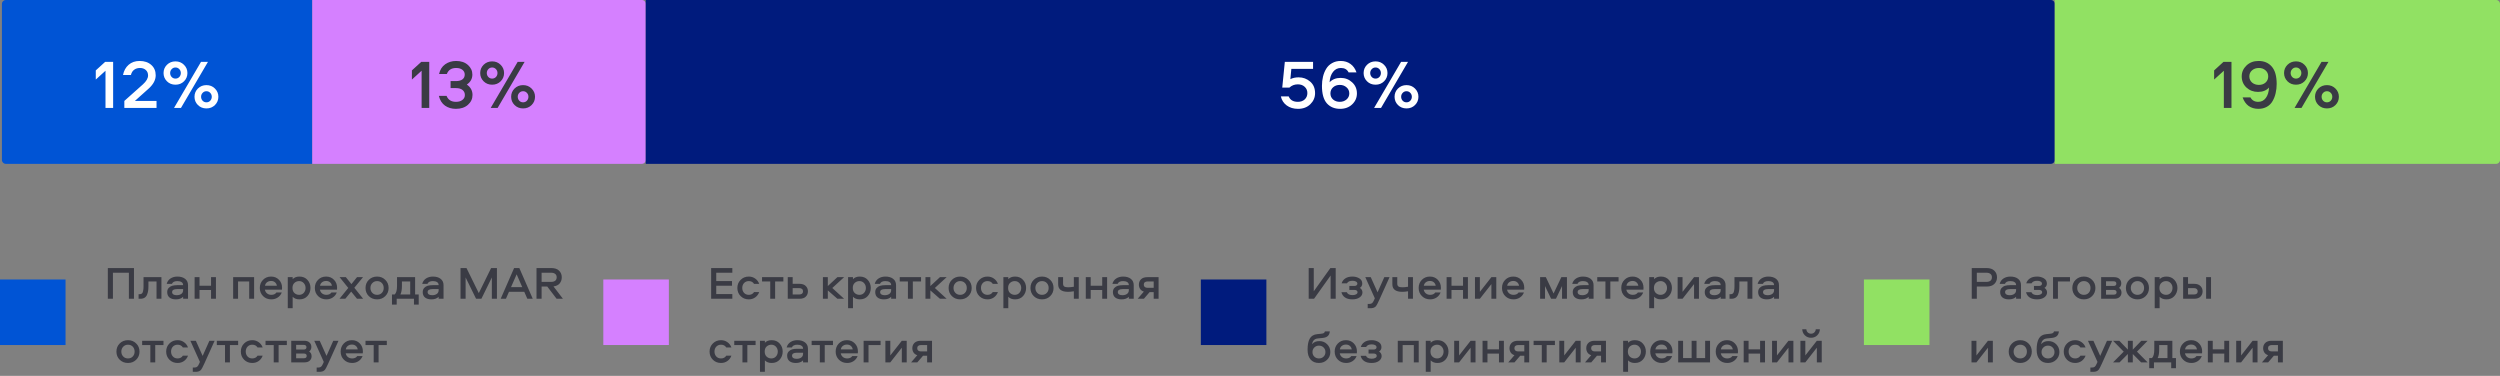
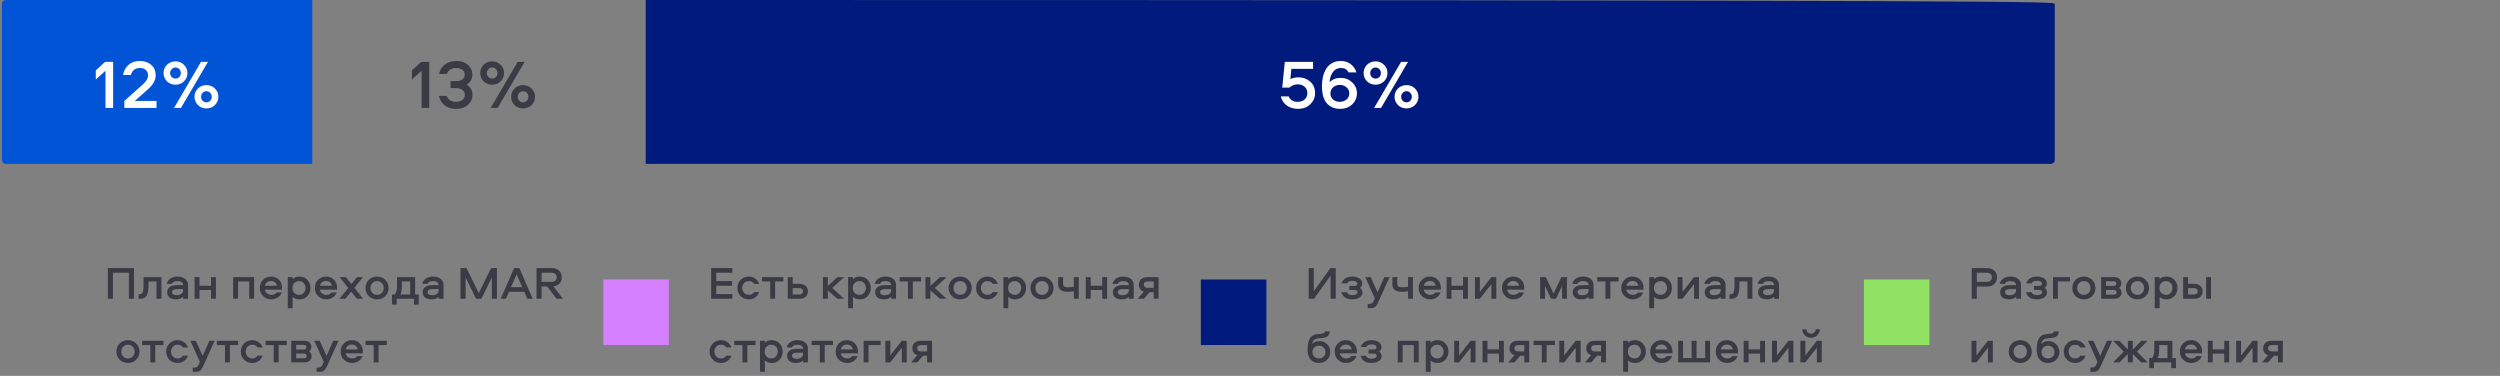
<svg xmlns="http://www.w3.org/2000/svg" width="1297" height="195" viewBox="0 0 1297 195" fill="none">
  <rect x="0" y="0" width="1297" height="195" fill="#808080" stroke="none" />
  <path d="M1 2C1 0.895 1.895 0 3 0H162V85H3C1.895 85 1 84.105 1 83V2Z" fill="#0054D5" />
-   <path d="M162 0H333C334.105 0 335 0.895 335 2V83C335 84.105 334.105 85 333 85H162V0Z" fill="#D580FF" />
-   <path d="M335 0H1064C1065.1 0 1066 0.895 1066 2V83C1066 84.105 1065.1 85 1064 85H335V0Z" fill="#001B7D" />
+   <path d="M335 0C1065.1 0 1066 0.895 1066 2V83C1066 84.105 1065.1 85 1064 85H335V0Z" fill="#001B7D" />
  <path d="M54.732 56V36.704L49.692 41.276V36.524L54.552 32.096H58.692V56H54.732ZM69.977 52.364H81.209V56H64.505V52.364L74.153 43.76C75.929 42.152 76.817 40.616 76.817 39.152C76.817 37.952 76.421 37.004 75.629 36.308C74.861 35.612 73.853 35.264 72.605 35.264C71.429 35.264 70.421 35.576 69.581 36.2C68.765 36.8 68.213 37.7 67.925 38.9H63.821C64.253 36.692 65.225 34.928 66.737 33.608C68.249 32.288 70.145 31.628 72.425 31.628C74.921 31.628 76.937 32.312 78.473 33.68C80.009 35.024 80.777 36.824 80.777 39.08C80.777 41.432 79.601 43.688 77.249 45.848L69.977 52.364ZM93.885 56H90.285L104.289 32.096H107.889L93.885 56ZM95.469 42.176C94.293 43.352 92.817 43.94 91.041 43.94C89.265 43.94 87.789 43.352 86.613 42.176C85.437 41 84.849 39.572 84.849 37.892C84.849 36.212 85.437 34.784 86.613 33.608C87.813 32.432 89.289 31.844 91.041 31.844C92.793 31.844 94.257 32.432 95.433 33.608C96.633 34.784 97.233 36.212 97.233 37.892C97.233 39.572 96.645 41 95.469 42.176ZM89.061 39.944C89.589 40.496 90.249 40.772 91.041 40.772C91.833 40.772 92.493 40.496 93.021 39.944C93.549 39.368 93.813 38.684 93.813 37.892C93.813 37.1 93.549 36.428 93.021 35.876C92.493 35.3 91.833 35.012 91.041 35.012C90.249 35.012 89.589 35.3 89.061 35.876C88.533 36.428 88.269 37.1 88.269 37.892C88.269 38.684 88.533 39.368 89.061 39.944ZM111.525 54.488C110.349 55.664 108.873 56.252 107.097 56.252C105.321 56.252 103.845 55.664 102.669 54.488C101.493 53.312 100.905 51.884 100.905 50.204C100.905 48.524 101.493 47.096 102.669 45.92C103.869 44.744 105.345 44.156 107.097 44.156C108.849 44.156 110.313 44.744 111.489 45.92C112.689 47.096 113.289 48.524 113.289 50.204C113.289 51.884 112.701 53.312 111.525 54.488ZM105.117 52.256C105.645 52.808 106.305 53.084 107.097 53.084C107.889 53.084 108.549 52.808 109.077 52.256C109.605 51.68 109.869 50.996 109.869 50.204C109.869 49.412 109.605 48.74 109.077 48.188C108.549 47.612 107.889 47.324 107.097 47.324C106.305 47.324 105.645 47.612 105.117 48.188C104.589 48.74 104.325 49.412 104.325 50.204C104.325 50.996 104.589 51.68 105.117 52.256Z" fill="white" />
  <path d="M218.732 56V36.704L213.692 41.276V36.524L218.552 32.096H222.692V56H218.732ZM233.761 42.068H236.605C237.997 42.068 239.089 41.78 239.881 41.204C240.697 40.604 241.105 39.764 241.105 38.684C241.105 37.652 240.697 36.824 239.881 36.2C239.089 35.576 238.009 35.264 236.641 35.264C234.217 35.264 232.609 36.308 231.817 38.396H227.785C228.289 36.164 229.345 34.484 230.953 33.356C232.585 32.204 234.481 31.628 236.641 31.628C239.185 31.628 241.225 32.324 242.761 33.716C244.297 35.084 245.065 36.74 245.065 38.684C245.065 40.844 244.105 42.572 242.185 43.868C244.153 45.212 245.137 47.012 245.137 49.268C245.137 51.284 244.345 52.988 242.761 54.38C241.201 55.772 239.125 56.468 236.533 56.468C234.349 56.468 232.465 55.916 230.881 54.812C229.297 53.684 228.229 51.992 227.677 49.736H231.673C232.489 51.8 234.121 52.832 236.569 52.832C237.937 52.832 239.041 52.508 239.881 51.86C240.745 51.212 241.177 50.36 241.177 49.304C241.177 48.2 240.769 47.324 239.953 46.676C239.161 46.028 238.045 45.704 236.605 45.704H233.761V42.068ZM258.166 56H254.566L268.57 32.096H272.17L258.166 56ZM259.75 42.176C258.574 43.352 257.098 43.94 255.322 43.94C253.546 43.94 252.07 43.352 250.894 42.176C249.718 41 249.13 39.572 249.13 37.892C249.13 36.212 249.718 34.784 250.894 33.608C252.094 32.432 253.57 31.844 255.322 31.844C257.074 31.844 258.538 32.432 259.714 33.608C260.914 34.784 261.514 36.212 261.514 37.892C261.514 39.572 260.926 41 259.75 42.176ZM253.342 39.944C253.87 40.496 254.53 40.772 255.322 40.772C256.114 40.772 256.774 40.496 257.302 39.944C257.83 39.368 258.094 38.684 258.094 37.892C258.094 37.1 257.83 36.428 257.302 35.876C256.774 35.3 256.114 35.012 255.322 35.012C254.53 35.012 253.87 35.3 253.342 35.876C252.814 36.428 252.55 37.1 252.55 37.892C252.55 38.684 252.814 39.368 253.342 39.944ZM275.806 54.488C274.63 55.664 273.154 56.252 271.378 56.252C269.602 56.252 268.126 55.664 266.95 54.488C265.774 53.312 265.186 51.884 265.186 50.204C265.186 48.524 265.774 47.096 266.95 45.92C268.15 44.744 269.626 44.156 271.378 44.156C273.13 44.156 274.594 44.744 275.77 45.92C276.97 47.096 277.57 48.524 277.57 50.204C277.57 51.884 276.982 53.312 275.806 54.488ZM269.398 52.256C269.926 52.808 270.586 53.084 271.378 53.084C272.17 53.084 272.83 52.808 273.358 52.256C273.886 51.68 274.15 50.996 274.15 50.204C274.15 49.412 273.886 48.74 273.358 48.188C272.83 47.612 272.17 47.324 271.378 47.324C270.586 47.324 269.926 47.612 269.398 48.188C268.87 48.74 268.606 49.412 268.606 50.204C268.606 50.996 268.87 51.68 269.398 52.256Z" fill="#3A3B44" />
  <path d="M664.512 50.024H668.58C669.348 51.896 670.932 52.832 673.332 52.832C674.796 52.832 675.984 52.412 676.896 51.572C677.808 50.708 678.264 49.616 678.264 48.296C678.264 46.976 677.808 45.896 676.896 45.056C675.984 44.192 674.796 43.76 673.332 43.76C671.604 43.76 670.14 44.324 668.94 45.452H665.232L666.564 32.096H681.216V35.732H669.948L669.444 41.06C670.644 40.436 672.084 40.124 673.764 40.124C676.02 40.124 678 40.856 679.704 42.32C681.408 43.784 682.26 45.788 682.26 48.332C682.26 50.564 681.432 52.484 679.776 54.092C678.144 55.676 676.02 56.468 673.404 56.468C671.1 56.468 669.144 55.88 667.536 54.704C665.952 53.528 664.944 51.968 664.512 50.024ZM695.513 40.412C697.865 40.412 699.857 41.18 701.489 42.716C703.145 44.228 703.973 46.148 703.973 48.476C703.973 50.684 703.157 52.568 701.525 54.128C699.893 55.688 697.805 56.468 695.261 56.468C692.357 56.468 690.053 55.508 688.349 53.588C686.669 51.644 685.829 48.632 685.829 44.552C685.829 42.872 686.009 41.288 686.369 39.8C686.729 38.288 687.281 36.92 688.025 35.696C688.769 34.448 689.789 33.464 691.085 32.744C692.381 32 693.869 31.628 695.549 31.628C697.517 31.628 699.209 32.144 700.625 33.176C702.041 34.184 703.085 35.648 703.757 37.568H699.653C698.909 36.032 697.577 35.264 695.657 35.264C694.001 35.264 692.645 35.936 691.589 37.28C690.533 38.6 689.933 40.4 689.789 42.68C691.229 41.168 693.137 40.412 695.513 40.412ZM691.589 51.608C692.525 52.424 693.689 52.832 695.081 52.832C696.473 52.832 697.637 52.424 698.573 51.608C699.533 50.792 700.013 49.748 700.013 48.476C700.013 47.18 699.533 46.124 698.573 45.308C697.637 44.468 696.473 44.048 695.081 44.048C693.689 44.048 692.525 44.468 691.589 45.308C690.677 46.124 690.221 47.18 690.221 48.476C690.221 49.748 690.677 50.792 691.589 51.608ZM716.479 56H712.879L726.883 32.096H730.483L716.479 56ZM718.063 42.176C716.887 43.352 715.411 43.94 713.635 43.94C711.859 43.94 710.383 43.352 709.207 42.176C708.031 41 707.443 39.572 707.443 37.892C707.443 36.212 708.031 34.784 709.207 33.608C710.407 32.432 711.883 31.844 713.635 31.844C715.387 31.844 716.851 32.432 718.027 33.608C719.227 34.784 719.827 36.212 719.827 37.892C719.827 39.572 719.239 41 718.063 42.176ZM711.655 39.944C712.183 40.496 712.843 40.772 713.635 40.772C714.427 40.772 715.087 40.496 715.615 39.944C716.143 39.368 716.407 38.684 716.407 37.892C716.407 37.1 716.143 36.428 715.615 35.876C715.087 35.3 714.427 35.012 713.635 35.012C712.843 35.012 712.183 35.3 711.655 35.876C711.127 36.428 710.863 37.1 710.863 37.892C710.863 38.684 711.127 39.368 711.655 39.944ZM734.119 54.488C732.943 55.664 731.467 56.252 729.691 56.252C727.915 56.252 726.439 55.664 725.263 54.488C724.087 53.312 723.499 51.884 723.499 50.204C723.499 48.524 724.087 47.096 725.263 45.92C726.463 44.744 727.939 44.156 729.691 44.156C731.443 44.156 732.907 44.744 734.083 45.92C735.283 47.096 735.883 48.524 735.883 50.204C735.883 51.884 735.295 53.312 734.119 54.488ZM727.711 52.256C728.239 52.808 728.899 53.084 729.691 53.084C730.483 53.084 731.143 52.808 731.671 52.256C732.199 51.68 732.463 50.996 732.463 50.204C732.463 49.412 732.199 48.74 731.671 48.188C731.143 47.612 730.483 47.324 729.691 47.324C728.899 47.324 728.239 47.612 727.711 48.188C727.183 48.74 726.919 49.412 726.919 50.204C726.919 50.996 727.183 51.68 727.711 52.256Z" fill="white" />
-   <path d="M1066 0H1295C1296.1 0 1297 0.895 1297 2V83C1297 84.105 1296.1 85 1295 85H1066V0Z" fill="#91E163" />
-   <path d="M1153.73 56V36.704L1148.69 41.276V36.524L1153.55 32.096H1157.69V56H1153.73ZM1171.46 47.684C1169.11 47.684 1167.1 46.928 1165.45 45.416C1163.82 43.88 1163 41.948 1163 39.62C1163 37.436 1163.82 35.564 1165.45 34.004C1167.1 32.42 1169.2 31.628 1171.75 31.628C1174.63 31.628 1176.91 32.6 1178.59 34.544C1180.29 36.488 1181.14 39.488 1181.14 43.544C1181.14 45.248 1180.96 46.844 1180.6 48.332C1180.27 49.82 1179.74 51.188 1179.02 52.436C1178.32 53.684 1177.34 54.668 1176.07 55.388C1174.8 56.108 1173.32 56.468 1171.64 56.468C1169.67 56.468 1167.98 55.964 1166.56 54.956C1165.17 53.924 1164.14 52.448 1163.47 50.528H1167.54C1168.35 52.064 1169.7 52.832 1171.57 52.832C1173.2 52.832 1174.51 52.172 1175.49 50.852C1176.5 49.532 1177.06 47.72 1177.18 45.416C1175.82 46.928 1173.91 47.684 1171.46 47.684ZM1171.93 35.264C1170.51 35.264 1169.32 35.672 1168.36 36.488C1167.43 37.304 1166.96 38.348 1166.96 39.62C1166.96 40.916 1167.43 41.984 1168.36 42.824C1169.32 43.64 1170.51 44.048 1171.93 44.048C1173.32 44.048 1174.47 43.64 1175.38 42.824C1176.3 41.984 1176.75 40.916 1176.75 39.62C1176.75 38.348 1176.28 37.304 1175.35 36.488C1174.44 35.672 1173.3 35.264 1171.93 35.264ZM1194.01 56H1190.41L1204.41 32.096H1208.01L1194.01 56ZM1195.59 42.176C1194.42 43.352 1192.94 43.94 1191.17 43.94C1189.39 43.94 1187.91 43.352 1186.74 42.176C1185.56 41 1184.97 39.572 1184.97 37.892C1184.97 36.212 1185.56 34.784 1186.74 33.608C1187.94 32.432 1189.41 31.844 1191.17 31.844C1192.92 31.844 1194.38 32.432 1195.56 33.608C1196.76 34.784 1197.36 36.212 1197.36 37.892C1197.36 39.572 1196.77 41 1195.59 42.176ZM1189.19 39.944C1189.71 40.496 1190.37 40.772 1191.17 40.772C1191.96 40.772 1192.62 40.496 1193.15 39.944C1193.67 39.368 1193.94 38.684 1193.94 37.892C1193.94 37.1 1193.67 36.428 1193.15 35.876C1192.62 35.3 1191.96 35.012 1191.17 35.012C1190.37 35.012 1189.71 35.3 1189.19 35.876C1188.66 36.428 1188.39 37.1 1188.39 37.892C1188.39 38.684 1188.66 39.368 1189.19 39.944ZM1211.65 54.488C1210.47 55.664 1209 56.252 1207.22 56.252C1205.45 56.252 1203.97 55.664 1202.79 54.488C1201.62 53.312 1201.03 51.884 1201.03 50.204C1201.03 48.524 1201.62 47.096 1202.79 45.92C1203.99 44.744 1205.47 44.156 1207.22 44.156C1208.97 44.156 1210.44 44.744 1211.61 45.92C1212.81 47.096 1213.41 48.524 1213.41 50.204C1213.41 51.884 1212.83 53.312 1211.65 54.488ZM1205.24 52.256C1205.77 52.808 1206.43 53.084 1207.22 53.084C1208.01 53.084 1208.67 52.808 1209.2 52.256C1209.73 51.68 1209.99 50.996 1209.99 50.204C1209.99 49.412 1209.73 48.74 1209.2 48.188C1208.67 47.612 1208.01 47.324 1207.22 47.324C1206.43 47.324 1205.77 47.612 1205.24 48.188C1204.71 48.74 1204.45 49.412 1204.45 50.204C1204.45 50.996 1204.71 51.68 1205.24 52.256Z" fill="#3A3B44" />
-   <rect y="145" width="34" height="34" fill="#0054D5" />
  <path d="M69.504 155H66.864V141.488H58.584V155H55.944V139.064H69.504V155ZM74.462 143.792H83.749V155H81.206V146.024H77.005V148.496C77.005 149.344 76.957 150.096 76.862 150.752C76.781 151.392 76.606 152.064 76.334 152.768C76.078 153.472 75.653 154.024 75.061 154.424C74.469 154.808 73.725 155 72.829 155H71.894V152.624H72.541C72.99 152.624 73.35 152.504 73.621 152.264C73.909 152.008 74.102 151.64 74.198 151.16C74.309 150.68 74.382 150.256 74.413 149.888C74.445 149.52 74.462 149.04 74.462 148.448V143.792ZM92.026 143.48C93.69 143.48 95.026 143.872 96.034 144.656C97.042 145.44 97.546 146.536 97.546 147.944V155H95.002V153.968C94.154 154.864 92.898 155.312 91.234 155.312C89.858 155.312 88.762 154.992 87.946 154.352C87.146 153.696 86.746 152.76 86.746 151.544C86.746 150.664 86.994 149.952 87.49 149.408C88.002 148.848 88.618 148.464 89.338 148.256C90.074 148.048 90.914 147.944 91.858 147.944H95.002C95.002 147.224 94.73 146.696 94.186 146.36C93.642 146.008 92.93 145.832 92.05 145.832C90.53 145.832 89.578 146.312 89.194 147.272H86.482C86.802 146.056 87.466 145.12 88.474 144.464C89.498 143.808 90.682 143.48 92.026 143.48ZM95.002 150.584V149.984H91.834C90.138 149.984 89.29 150.504 89.29 151.544C89.29 152.056 89.498 152.456 89.914 152.744C90.33 153.016 90.906 153.152 91.642 153.152C92.634 153.152 93.442 152.928 94.066 152.48C94.69 152.016 95.002 151.384 95.002 150.584ZM109.485 143.792H112.029V155H109.485V150.464H103.509V155H100.965V143.792H103.509V148.232H109.485V143.792ZM120.957 143.792H131.829V155H129.285V146.024H123.501V155H120.957V143.792ZM140.768 152.96C141.984 152.96 142.864 152.552 143.408 151.736H146.168C145.752 152.84 145.056 153.712 144.08 154.352C143.104 154.992 142 155.312 140.768 155.312C139.056 155.312 137.632 154.752 136.496 153.632C135.36 152.512 134.792 151.096 134.792 149.384C134.792 147.704 135.344 146.304 136.448 145.184C137.552 144.048 138.952 143.48 140.648 143.48C142.296 143.48 143.656 144.04 144.728 145.16C145.8 146.264 146.336 147.64 146.336 149.288C146.336 149.8 146.32 150.136 146.288 150.296H137.432C137.576 151.096 137.952 151.744 138.56 152.24C139.184 152.72 139.92 152.96 140.768 152.96ZM140.648 145.76C139.816 145.76 139.104 145.992 138.512 146.456C137.936 146.904 137.592 147.504 137.48 148.256H143.648C143.52 147.488 143.184 146.88 142.64 146.432C142.112 145.984 141.448 145.76 140.648 145.76ZM151.837 159.896H149.293V143.792H151.837V144.824C152.685 143.928 153.861 143.48 155.365 143.48C157.109 143.48 158.493 144.064 159.517 145.232C160.557 146.384 161.077 147.768 161.077 149.384C161.077 151.016 160.557 152.416 159.517 153.584C158.493 154.736 157.109 155.312 155.365 155.312C153.861 155.312 152.685 154.864 151.837 153.968V159.896ZM152.749 146.768C152.077 147.376 151.741 148.248 151.741 149.384C151.741 150.52 152.077 151.4 152.749 152.024C153.437 152.648 154.253 152.96 155.197 152.96C156.173 152.96 156.973 152.616 157.597 151.928C158.221 151.224 158.533 150.376 158.533 149.384C158.533 148.408 158.221 147.576 157.597 146.888C156.973 146.184 156.173 145.832 155.197 145.832C154.253 145.832 153.437 146.144 152.749 146.768ZM169.315 152.96C170.531 152.96 171.411 152.552 171.955 151.736H174.715C174.299 152.84 173.603 153.712 172.627 154.352C171.651 154.992 170.547 155.312 169.315 155.312C167.603 155.312 166.179 154.752 165.043 153.632C163.907 152.512 163.339 151.096 163.339 149.384C163.339 147.704 163.891 146.304 164.995 145.184C166.099 144.048 167.499 143.48 169.195 143.48C170.843 143.48 172.203 144.04 173.275 145.16C174.347 146.264 174.883 147.64 174.883 149.288C174.883 149.8 174.867 150.136 174.835 150.296H165.979C166.123 151.096 166.499 151.744 167.107 152.24C167.731 152.72 168.467 152.96 169.315 152.96ZM169.195 145.76C168.363 145.76 167.651 145.992 167.059 146.456C166.483 146.904 166.139 147.504 166.027 148.256H172.195C172.067 147.488 171.731 146.88 171.187 146.432C170.659 145.984 169.995 145.76 169.195 145.76ZM188.336 143.792L183.824 149.288L188.408 155H185.216L182.192 151.28L179.144 155H176.12L180.68 149.384L176.192 143.792H179.432L182.312 147.392L185.216 143.792H188.336ZM195.636 143.48C197.332 143.48 198.748 144.048 199.884 145.184C201.036 146.304 201.612 147.712 201.612 149.408C201.612 151.088 201.036 152.496 199.884 153.632C198.748 154.752 197.332 155.312 195.636 155.312C193.924 155.312 192.492 154.752 191.34 153.632C190.204 152.512 189.636 151.104 189.636 149.408C189.636 147.712 190.204 146.304 191.34 145.184C192.492 144.048 193.924 143.48 195.636 143.48ZM195.636 152.96C196.644 152.96 197.468 152.624 198.108 151.952C198.748 151.28 199.068 150.432 199.068 149.408C199.068 148.368 198.748 147.512 198.108 146.84C197.468 146.168 196.644 145.832 195.636 145.832C194.644 145.832 193.82 146.176 193.164 146.864C192.508 147.536 192.18 148.384 192.18 149.408C192.18 150.416 192.508 151.264 193.164 151.952C193.82 152.624 194.644 152.96 195.636 152.96ZM217.23 158.024H214.758V155H205.806V158.024H203.358V152.768H204.774C205.574 151.968 205.974 150.528 205.974 148.448V143.792H215.358V152.768H217.23V158.024ZM208.518 146.024V148.424C208.518 150.296 208.254 151.744 207.726 152.768H212.814V146.024H208.518ZM224.589 143.48C226.253 143.48 227.589 143.872 228.597 144.656C229.605 145.44 230.109 146.536 230.109 147.944V155H227.565V153.968C226.717 154.864 225.461 155.312 223.797 155.312C222.421 155.312 221.325 154.992 220.509 154.352C219.709 153.696 219.309 152.76 219.309 151.544C219.309 150.664 219.557 149.952 220.053 149.408C220.565 148.848 221.181 148.464 221.901 148.256C222.637 148.048 223.477 147.944 224.421 147.944H227.565C227.565 147.224 227.293 146.696 226.749 146.36C226.205 146.008 225.493 145.832 224.613 145.832C223.093 145.832 222.141 146.312 221.757 147.272H219.045C219.365 146.056 220.029 145.12 221.037 144.464C222.061 143.808 223.245 143.48 224.589 143.48ZM227.565 150.584V149.984H224.397C222.701 149.984 221.853 150.504 221.853 151.544C221.853 152.056 222.061 152.456 222.477 152.744C222.893 153.016 223.469 153.152 224.205 153.152C225.197 153.152 226.005 152.928 226.629 152.48C227.253 152.016 227.565 151.384 227.565 150.584ZM242.017 139.064L248.401 152.072L254.785 139.064H257.809V155H255.169V143.936L249.745 155H246.985L241.561 143.936V155H238.921V139.064H242.017ZM264.054 151.4L262.47 155H259.758L266.718 139.064H269.43L276.39 155H273.582L271.998 151.4H264.054ZM270.942 148.976L268.038 142.328L265.11 148.976H270.942ZM291.446 143.864C291.446 145.096 291.086 146.152 290.366 147.032C289.646 147.896 288.574 148.416 287.15 148.592L292.046 155H288.758L283.934 148.664H280.982V155H278.342V139.064H286.022C287.798 139.064 289.142 139.52 290.054 140.432C290.982 141.328 291.446 142.472 291.446 143.864ZM288.038 145.64C288.55 145.224 288.806 144.632 288.806 143.864C288.806 143.096 288.55 142.512 288.038 142.112C287.542 141.696 286.838 141.488 285.926 141.488H280.982V146.24H285.926C286.838 146.24 287.542 146.04 288.038 145.64ZM66.401 176.48C68.097 176.48 69.513 177.048 70.649 178.184C71.801 179.304 72.377 180.712 72.377 182.408C72.377 184.088 71.801 185.496 70.649 186.632C69.513 187.752 68.097 188.312 66.401 188.312C64.689 188.312 63.257 187.752 62.105 186.632C60.969 185.512 60.401 184.104 60.401 182.408C60.401 180.712 60.969 179.304 62.105 178.184C63.257 177.048 64.689 176.48 66.401 176.48ZM66.401 185.96C67.409 185.96 68.233 185.624 68.873 184.952C69.513 184.28 69.833 183.432 69.833 182.408C69.833 181.368 69.513 180.512 68.873 179.84C68.233 179.168 67.409 178.832 66.401 178.832C65.409 178.832 64.585 179.176 63.929 179.864C63.273 180.536 62.945 181.384 62.945 182.408C62.945 183.416 63.273 184.264 63.929 184.952C64.585 185.624 65.409 185.96 66.401 185.96ZM73.745 179.024V176.792H84.809V179.024H80.537V188H77.993V179.024H73.745ZM97.534 180.272H94.87C94.278 179.312 93.366 178.832 92.134 178.832C91.142 178.832 90.326 179.168 89.686 179.84C89.062 180.512 88.75 181.36 88.75 182.384C88.75 183.408 89.062 184.264 89.686 184.952C90.326 185.624 91.142 185.96 92.134 185.96C93.366 185.96 94.278 185.48 94.87 184.52H97.534C97.118 185.688 96.422 186.616 95.446 187.304C94.486 187.976 93.382 188.312 92.134 188.312C90.454 188.312 89.046 187.752 87.91 186.632C86.774 185.496 86.206 184.08 86.206 182.384C86.206 180.704 86.774 179.304 87.91 178.184C89.046 177.048 90.454 176.48 92.134 176.48C93.382 176.48 94.486 176.824 95.446 177.512C96.422 178.184 97.118 179.104 97.534 180.272ZM103.715 187.76L98.771 176.792H101.603L105.131 184.64L108.635 176.792H111.347L106.019 188.6C105.235 190.312 104.683 191.368 104.363 191.768C103.835 192.424 103.075 192.792 102.083 192.872C101.875 192.888 101.643 192.896 101.387 192.896H100.019V190.664H101.003C101.547 190.664 101.979 190.528 102.299 190.256C102.635 189.984 102.963 189.48 103.283 188.744L103.715 187.76ZM112.487 179.024V176.792H123.551V179.024H119.279V188H116.735V179.024H112.487ZM136.276 180.272H133.612C133.02 179.312 132.108 178.832 130.876 178.832C129.884 178.832 129.068 179.168 128.428 179.84C127.804 180.512 127.492 181.36 127.492 182.384C127.492 183.408 127.804 184.264 128.428 184.952C129.068 185.624 129.884 185.96 130.876 185.96C132.108 185.96 133.02 185.48 133.612 184.52H136.276C135.86 185.688 135.164 186.616 134.188 187.304C133.228 187.976 132.124 188.312 130.876 188.312C129.196 188.312 127.788 187.752 126.652 186.632C125.516 185.496 124.948 184.08 124.948 182.384C124.948 180.704 125.516 179.304 126.652 178.184C127.788 177.048 129.196 176.48 130.876 176.48C132.124 176.48 133.228 176.824 134.188 177.512C135.164 178.184 135.86 179.104 136.276 180.272ZM137.753 179.024V176.792H148.817V179.024H144.545V188H142.001V179.024H137.753ZM160.385 182.36C161.233 182.904 161.657 183.72 161.657 184.808C161.657 185.72 161.337 186.48 160.697 187.088C160.057 187.696 159.145 188 157.961 188H151.097V176.792H157.841C159.041 176.792 159.953 177.096 160.577 177.704C161.217 178.296 161.537 179.056 161.537 179.984C161.537 181.008 161.153 181.8 160.385 182.36ZM153.641 185.864H157.625C158.617 185.864 159.113 185.456 159.113 184.64C159.113 183.824 158.617 183.416 157.625 183.416H153.641V185.864ZM153.641 181.352H157.505C158.497 181.352 158.993 180.944 158.993 180.128C158.993 179.328 158.497 178.928 157.505 178.928H153.641V181.352ZM167.98 187.76L163.036 176.792H165.868L169.396 184.64L172.9 176.792H175.612L170.284 188.6C169.5 190.312 168.948 191.368 168.628 191.768C168.1 192.424 167.34 192.792 166.348 192.872C166.14 192.888 165.908 192.896 165.652 192.896H164.284V190.664H165.268C165.812 190.664 166.244 190.528 166.564 190.256C166.9 189.984 167.228 189.48 167.548 188.744L167.98 187.76ZM182.698 185.96C183.914 185.96 184.794 185.552 185.338 184.736H188.098C187.682 185.84 186.986 186.712 186.01 187.352C185.034 187.992 183.93 188.312 182.698 188.312C180.986 188.312 179.562 187.752 178.426 186.632C177.29 185.512 176.722 184.096 176.722 182.384C176.722 180.704 177.274 179.304 178.378 178.184C179.482 177.048 180.882 176.48 182.578 176.48C184.226 176.48 185.586 177.04 186.658 178.16C187.73 179.264 188.266 180.64 188.266 182.288C188.266 182.8 188.25 183.136 188.218 183.296H179.362C179.506 184.096 179.882 184.744 180.49 185.24C181.114 185.72 181.85 185.96 182.698 185.96ZM182.578 178.76C181.746 178.76 181.034 178.992 180.442 179.456C179.866 179.904 179.522 180.504 179.41 181.256H185.578C185.45 180.488 185.114 179.88 184.57 179.432C184.042 178.984 183.378 178.76 182.578 178.76ZM189.62 179.024V176.792H200.684V179.024H196.412V188H193.868V179.024H189.62Z" fill="#3A3B44" />
  <rect x="313" y="145" width="34" height="34" fill="#D580FF" />
  <path d="M379.936 141.488H371.584V145.808H379.768V148.232H371.584V152.576H379.936V155H368.944V139.064H379.936V141.488ZM393.87 147.272H391.206C390.614 146.312 389.702 145.832 388.47 145.832C387.478 145.832 386.662 146.168 386.022 146.84C385.398 147.512 385.086 148.36 385.086 149.384C385.086 150.408 385.398 151.264 386.022 151.952C386.662 152.624 387.478 152.96 388.47 152.96C389.702 152.96 390.614 152.48 391.206 151.52H393.87C393.454 152.688 392.758 153.616 391.782 154.304C390.822 154.976 389.718 155.312 388.47 155.312C386.79 155.312 385.382 154.752 384.246 153.632C383.11 152.496 382.542 151.08 382.542 149.384C382.542 147.704 383.11 146.304 384.246 145.184C385.382 144.048 386.79 143.48 388.47 143.48C389.718 143.48 390.822 143.824 391.782 144.512C392.758 145.184 393.454 146.104 393.87 147.272ZM395.347 146.024V143.792H406.411V146.024H402.139V155H399.595V146.024H395.347ZM411.235 147.248H414.787C416.195 147.248 417.275 147.624 418.027 148.376C418.779 149.112 419.155 150.032 419.155 151.136C419.155 152.256 418.779 153.184 418.027 153.92C417.291 154.64 416.211 155 414.787 155H408.691V143.792H411.235V147.248ZM411.235 152.768H414.715C415.307 152.768 415.771 152.632 416.107 152.36C416.443 152.072 416.611 151.664 416.611 151.136C416.611 150.608 416.435 150.2 416.083 149.912C415.747 149.624 415.291 149.48 414.715 149.48H411.235V152.768ZM426.926 143.792H429.47V148.4L434.438 143.792H437.918L431.798 149.408L437.918 155H434.438L429.47 150.656V155H426.926V143.792ZM442.524 159.896H439.98V143.792H442.524V144.824C443.372 143.928 444.548 143.48 446.052 143.48C447.796 143.48 449.18 144.064 450.204 145.232C451.244 146.384 451.764 147.768 451.764 149.384C451.764 151.016 451.244 152.416 450.204 153.584C449.18 154.736 447.796 155.312 446.052 155.312C444.548 155.312 443.372 154.864 442.524 153.968V159.896ZM443.436 146.768C442.764 147.376 442.428 148.248 442.428 149.384C442.428 150.52 442.764 151.4 443.436 152.024C444.124 152.648 444.94 152.96 445.884 152.96C446.86 152.96 447.66 152.616 448.284 151.928C448.908 151.224 449.22 150.376 449.22 149.384C449.22 148.408 448.908 147.576 448.284 146.888C447.66 146.184 446.86 145.832 445.884 145.832C444.94 145.832 444.124 146.144 443.436 146.768ZM459.354 143.48C461.018 143.48 462.354 143.872 463.362 144.656C464.37 145.44 464.874 146.536 464.874 147.944V155H462.33V153.968C461.482 154.864 460.226 155.312 458.562 155.312C457.186 155.312 456.09 154.992 455.274 154.352C454.474 153.696 454.074 152.76 454.074 151.544C454.074 150.664 454.322 149.952 454.818 149.408C455.33 148.848 455.946 148.464 456.666 148.256C457.402 148.048 458.242 147.944 459.186 147.944H462.33C462.33 147.224 462.058 146.696 461.514 146.36C460.97 146.008 460.258 145.832 459.378 145.832C457.858 145.832 456.906 146.312 456.522 147.272H453.81C454.13 146.056 454.794 145.12 455.802 144.464C456.826 143.808 458.01 143.48 459.354 143.48ZM462.33 150.584V149.984H459.162C457.466 149.984 456.618 150.504 456.618 151.544C456.618 152.056 456.826 152.456 457.242 152.744C457.658 153.016 458.234 153.152 458.97 153.152C459.962 153.152 460.77 152.928 461.394 152.48C462.018 152.016 462.33 151.384 462.33 150.584ZM466.784 146.024V143.792H477.848V146.024H473.576V155H471.032V146.024H466.784ZM480.129 143.792H482.673V148.4L487.641 143.792H491.121L485.001 149.408L491.121 155H487.641L482.673 150.656V155H480.129V143.792ZM498.136 143.48C499.832 143.48 501.248 144.048 502.384 145.184C503.536 146.304 504.112 147.712 504.112 149.408C504.112 151.088 503.536 152.496 502.384 153.632C501.248 154.752 499.832 155.312 498.136 155.312C496.424 155.312 494.992 154.752 493.84 153.632C492.704 152.512 492.136 151.104 492.136 149.408C492.136 147.712 492.704 146.304 493.84 145.184C494.992 144.048 496.424 143.48 498.136 143.48ZM498.136 152.96C499.144 152.96 499.968 152.624 500.608 151.952C501.248 151.28 501.568 150.432 501.568 149.408C501.568 148.368 501.248 147.512 500.608 146.84C499.968 146.168 499.144 145.832 498.136 145.832C497.144 145.832 496.32 146.176 495.664 146.864C495.008 147.536 494.68 148.384 494.68 149.408C494.68 150.416 495.008 151.264 495.664 151.952C496.32 152.624 497.144 152.96 498.136 152.96ZM517.714 147.272H515.05C514.458 146.312 513.546 145.832 512.314 145.832C511.322 145.832 510.506 146.168 509.866 146.84C509.242 147.512 508.93 148.36 508.93 149.384C508.93 150.408 509.242 151.264 509.866 151.952C510.506 152.624 511.322 152.96 512.314 152.96C513.546 152.96 514.458 152.48 515.05 151.52H517.714C517.298 152.688 516.602 153.616 515.626 154.304C514.666 154.976 513.562 155.312 512.314 155.312C510.634 155.312 509.226 154.752 508.09 153.632C506.954 152.496 506.386 151.08 506.386 149.384C506.386 147.704 506.954 146.304 508.09 145.184C509.226 144.048 510.634 143.48 512.314 143.48C513.562 143.48 514.666 143.824 515.626 144.512C516.602 145.184 517.298 146.104 517.714 147.272ZM523.102 159.896H520.558V143.792H523.102V144.824C523.95 143.928 525.126 143.48 526.63 143.48C528.374 143.48 529.758 144.064 530.782 145.232C531.822 146.384 532.342 147.768 532.342 149.384C532.342 151.016 531.822 152.416 530.782 153.584C529.758 154.736 528.374 155.312 526.63 155.312C525.126 155.312 523.95 154.864 523.102 153.968V159.896ZM524.014 146.768C523.342 147.376 523.006 148.248 523.006 149.384C523.006 150.52 523.342 151.4 524.014 152.024C524.702 152.648 525.518 152.96 526.462 152.96C527.438 152.96 528.238 152.616 528.862 151.928C529.486 151.224 529.798 150.376 529.798 149.384C529.798 148.408 529.486 147.576 528.862 146.888C528.238 146.184 527.438 145.832 526.462 145.832C525.518 145.832 524.702 146.144 524.014 146.768ZM540.605 143.48C542.301 143.48 543.717 144.048 544.853 145.184C546.005 146.304 546.581 147.712 546.581 149.408C546.581 151.088 546.005 152.496 544.853 153.632C543.717 154.752 542.301 155.312 540.605 155.312C538.893 155.312 537.461 154.752 536.309 153.632C535.173 152.512 534.605 151.104 534.605 149.408C534.605 147.712 535.173 146.304 536.309 145.184C537.461 144.048 538.893 143.48 540.605 143.48ZM540.605 152.96C541.613 152.96 542.437 152.624 543.077 151.952C543.717 151.28 544.037 150.432 544.037 149.408C544.037 148.368 543.717 147.512 543.077 146.84C542.437 146.168 541.613 145.832 540.605 145.832C539.613 145.832 538.789 146.176 538.133 146.864C537.477 147.536 537.149 148.384 537.149 149.408C537.149 150.416 537.477 151.264 538.133 151.952C538.789 152.624 539.613 152.96 540.605 152.96ZM548.975 147.512V143.792H551.519V147.152C551.519 147.84 551.719 148.328 552.119 148.616C552.535 148.904 553.223 149.048 554.183 149.048C554.951 149.048 555.927 148.952 557.111 148.76V143.792H559.655V155H557.111V151.112C555.959 151.304 554.975 151.4 554.159 151.4C550.703 151.4 548.975 150.104 548.975 147.512ZM571.828 143.792H574.372V155H571.828V150.464H565.852V155H563.308V143.792H565.852V148.232H571.828V143.792ZM582.659 143.48C584.323 143.48 585.659 143.872 586.667 144.656C587.675 145.44 588.179 146.536 588.179 147.944V155H585.635V153.968C584.787 154.864 583.531 155.312 581.867 155.312C580.491 155.312 579.395 154.992 578.579 154.352C577.779 153.696 577.379 152.76 577.379 151.544C577.379 150.664 577.627 149.952 578.123 149.408C578.635 148.848 579.251 148.464 579.971 148.256C580.707 148.048 581.547 147.944 582.491 147.944H585.635C585.635 147.224 585.363 146.696 584.819 146.36C584.275 146.008 583.563 145.832 582.683 145.832C581.163 145.832 580.211 146.312 579.827 147.272H577.115C577.435 146.056 578.099 145.12 579.107 144.464C580.131 143.808 581.315 143.48 582.659 143.48ZM585.635 150.584V149.984H582.467C580.771 149.984 579.923 150.504 579.923 151.544C579.923 152.056 580.131 152.456 580.547 152.744C580.963 153.016 581.539 153.152 582.275 153.152C583.267 153.152 584.075 152.928 584.699 152.48C585.323 152.016 585.635 151.384 585.635 150.584ZM598.533 151.544H596.421L593.445 155H590.229L593.421 151.28C592.573 151.008 591.933 150.552 591.501 149.912C591.069 149.256 590.853 148.504 590.853 147.656C590.853 146.536 591.221 145.616 591.957 144.896C592.709 144.16 593.797 143.792 595.221 143.792H601.077V155H598.533V151.544ZM598.533 146.024H595.293C594.701 146.024 594.237 146.168 593.901 146.456C593.565 146.728 593.397 147.128 593.397 147.656C593.397 148.184 593.565 148.592 593.901 148.88C594.253 149.168 594.717 149.312 595.293 149.312H598.533V146.024ZM379.456 180.272H376.792C376.2 179.312 375.288 178.832 374.056 178.832C373.064 178.832 372.248 179.168 371.608 179.84C370.984 180.512 370.672 181.36 370.672 182.384C370.672 183.408 370.984 184.264 371.608 184.952C372.248 185.624 373.064 185.96 374.056 185.96C375.288 185.96 376.2 185.48 376.792 184.52H379.456C379.04 185.688 378.344 186.616 377.368 187.304C376.408 187.976 375.304 188.312 374.056 188.312C372.376 188.312 370.968 187.752 369.832 186.632C368.696 185.496 368.128 184.08 368.128 182.384C368.128 180.704 368.696 179.304 369.832 178.184C370.968 177.048 372.376 176.48 374.056 176.48C375.304 176.48 376.408 176.824 377.368 177.512C378.344 178.184 379.04 179.104 379.456 180.272ZM380.933 179.024V176.792H391.997V179.024H387.725V188H385.181V179.024H380.933ZM396.821 192.896H394.277V176.792H396.821V177.824C397.669 176.928 398.845 176.48 400.349 176.48C402.093 176.48 403.477 177.064 404.501 178.232C405.541 179.384 406.061 180.768 406.061 182.384C406.061 184.016 405.541 185.416 404.501 186.584C403.477 187.736 402.093 188.312 400.349 188.312C398.845 188.312 397.669 187.864 396.821 186.968V192.896ZM397.733 179.768C397.061 180.376 396.725 181.248 396.725 182.384C396.725 183.52 397.061 184.4 397.733 185.024C398.421 185.648 399.237 185.96 400.181 185.96C401.157 185.96 401.957 185.616 402.581 184.928C403.205 184.224 403.517 183.376 403.517 182.384C403.517 181.408 403.205 180.576 402.581 179.888C401.957 179.184 401.157 178.832 400.181 178.832C399.237 178.832 398.421 179.144 397.733 179.768ZM413.651 176.48C415.315 176.48 416.651 176.872 417.659 177.656C418.667 178.44 419.171 179.536 419.171 180.944V188H416.627V186.968C415.779 187.864 414.523 188.312 412.859 188.312C411.483 188.312 410.387 187.992 409.571 187.352C408.771 186.696 408.371 185.76 408.371 184.544C408.371 183.664 408.619 182.952 409.115 182.408C409.627 181.848 410.243 181.464 410.963 181.256C411.699 181.048 412.539 180.944 413.483 180.944H416.627C416.627 180.224 416.355 179.696 415.811 179.36C415.267 179.008 414.555 178.832 413.675 178.832C412.155 178.832 411.203 179.312 410.819 180.272H408.107C408.427 179.056 409.091 178.12 410.099 177.464C411.123 176.808 412.307 176.48 413.651 176.48ZM416.627 183.584V182.984H413.459C411.763 182.984 410.915 183.504 410.915 184.544C410.915 185.056 411.123 185.456 411.539 185.744C411.955 186.016 412.531 186.152 413.267 186.152C414.259 186.152 415.067 185.928 415.691 185.48C416.315 185.016 416.627 184.384 416.627 183.584ZM421.081 179.024V176.792H432.145V179.024H427.873V188H425.329V179.024H421.081ZM439.518 185.96C440.734 185.96 441.614 185.552 442.158 184.736H444.918C444.502 185.84 443.806 186.712 442.83 187.352C441.854 187.992 440.75 188.312 439.518 188.312C437.806 188.312 436.382 187.752 435.246 186.632C434.11 185.512 433.542 184.096 433.542 182.384C433.542 180.704 434.094 179.304 435.198 178.184C436.302 177.048 437.702 176.48 439.398 176.48C441.046 176.48 442.406 177.04 443.478 178.16C444.55 179.264 445.086 180.64 445.086 182.288C445.086 182.8 445.07 183.136 445.038 183.296H436.182C436.326 184.096 436.702 184.744 437.31 185.24C437.934 185.72 438.67 185.96 439.518 185.96ZM439.398 178.76C438.566 178.76 437.854 178.992 437.262 179.456C436.686 179.904 436.342 180.504 436.23 181.256H442.398C442.27 180.488 441.934 179.88 441.39 179.432C440.862 178.984 440.198 178.76 439.398 178.76ZM448.043 176.792H456.851V179.024H450.587V188H448.043V176.792ZM461.884 188H459.34V176.792H461.884V184.4L467.86 176.792H470.404V188H467.86V180.392L461.884 188ZM480.994 184.544H478.882L475.906 188H472.69L475.882 184.28C475.034 184.008 474.394 183.552 473.962 182.912C473.53 182.256 473.314 181.504 473.314 180.656C473.314 179.536 473.682 178.616 474.418 177.896C475.17 177.16 476.258 176.792 477.682 176.792H483.538V188H480.994V184.544ZM480.994 179.024H477.754C477.162 179.024 476.698 179.168 476.362 179.456C476.026 179.728 475.858 180.128 475.858 180.656C475.858 181.184 476.026 181.592 476.362 181.88C476.714 182.168 477.178 182.312 477.754 182.312H480.994V179.024Z" fill="#3A3B44" />
  <rect x="623" y="145" width="34" height="34" fill="#001B7D" />
  <path d="M678.944 139.064H681.584V151.112L690.2 139.064H692.96V155H690.32V142.952L681.728 155H678.944V139.064ZM706.738 147.104C706.738 148.096 706.322 148.848 705.49 149.36C706.386 149.936 706.834 150.728 706.834 151.736C706.834 152.76 706.346 153.616 705.37 154.304C704.41 154.976 703.154 155.312 701.602 155.312C700.018 155.312 698.738 154.976 697.762 154.304C696.802 153.632 696.194 152.728 695.938 151.592H698.722C699.122 152.6 700.13 153.104 701.746 153.104C702.466 153.104 703.066 152.968 703.546 152.696C704.042 152.408 704.29 152.048 704.29 151.616C704.29 151.232 704.146 150.936 703.858 150.728C703.57 150.52 703.186 150.416 702.706 150.416H700.042V148.352H702.634C703.114 148.352 703.49 148.248 703.762 148.04C704.05 147.832 704.194 147.536 704.194 147.152C704.194 146.704 703.962 146.344 703.498 146.072C703.034 145.8 702.442 145.664 701.722 145.664C700.234 145.664 699.258 146.112 698.794 147.008H696.034C696.338 145.952 696.962 145.104 697.906 144.464C698.85 143.808 700.106 143.48 701.674 143.48C702.97 143.48 704.138 143.784 705.178 144.392C706.218 145 706.738 145.904 706.738 147.104ZM713.262 154.76L708.318 143.792H711.15L714.678 151.64L718.182 143.792H720.894L715.566 155.6C714.782 157.312 714.23 158.368 713.91 158.768C713.382 159.424 712.622 159.792 711.63 159.872C711.422 159.888 711.19 159.896 710.934 159.896H709.566V157.664H710.55C711.094 157.664 711.526 157.528 711.846 157.256C712.182 156.984 712.51 156.48 712.83 155.744L713.262 154.76ZM722.357 147.512V143.792H724.901V147.152C724.901 147.84 725.101 148.328 725.501 148.616C725.917 148.904 726.605 149.048 727.565 149.048C728.333 149.048 729.309 148.952 730.493 148.76V143.792H733.037V155H730.493V151.112C729.341 151.304 728.357 151.4 727.541 151.4C724.085 151.4 722.357 150.104 722.357 147.512ZM741.971 152.96C743.187 152.96 744.067 152.552 744.611 151.736H747.371C746.955 152.84 746.259 153.712 745.283 154.352C744.307 154.992 743.203 155.312 741.971 155.312C740.259 155.312 738.835 154.752 737.699 153.632C736.563 152.512 735.995 151.096 735.995 149.384C735.995 147.704 736.547 146.304 737.651 145.184C738.755 144.048 740.155 143.48 741.851 143.48C743.499 143.48 744.859 144.04 745.931 145.16C747.003 146.264 747.539 147.64 747.539 149.288C747.539 149.8 747.523 150.136 747.491 150.296H738.635C738.779 151.096 739.155 151.744 739.763 152.24C740.387 152.72 741.123 152.96 741.971 152.96ZM741.851 145.76C741.019 145.76 740.307 145.992 739.715 146.456C739.139 146.904 738.795 147.504 738.683 148.256H744.851C744.723 147.488 744.387 146.88 743.843 146.432C743.315 145.984 742.651 145.76 741.851 145.76ZM759.016 143.792H761.56V155H759.016V150.464H753.04V155H750.496V143.792H753.04V148.232H759.016V143.792ZM767.759 155H765.215V143.792H767.759V151.4L773.735 143.792H776.279V155H773.735V147.392L767.759 155ZM785.213 152.96C786.429 152.96 787.309 152.552 787.853 151.736H790.613C790.197 152.84 789.501 153.712 788.525 154.352C787.549 154.992 786.445 155.312 785.213 155.312C783.501 155.312 782.077 154.752 780.941 153.632C779.805 152.512 779.237 151.096 779.237 149.384C779.237 147.704 779.789 146.304 780.893 145.184C781.997 144.048 783.397 143.48 785.093 143.48C786.741 143.48 788.101 144.04 789.173 145.16C790.245 146.264 790.781 147.64 790.781 149.288C790.781 149.8 790.765 150.136 790.733 150.296H781.877C782.021 151.096 782.397 151.744 783.005 152.24C783.629 152.72 784.365 152.96 785.213 152.96ZM785.093 145.76C784.261 145.76 783.549 145.992 782.957 146.456C782.381 146.904 782.037 147.504 781.925 148.256H788.093C787.965 147.488 787.629 146.88 787.085 146.432C786.557 145.984 785.893 145.76 785.093 145.76ZM801.988 143.792L805.996 152.264L810.028 143.792H812.932V155H810.388V148.4L807.22 155H804.724L801.556 148.4V155H799.012V143.792H801.988ZM821.222 143.48C822.886 143.48 824.222 143.872 825.23 144.656C826.238 145.44 826.742 146.536 826.742 147.944V155H824.198V153.968C823.35 154.864 822.094 155.312 820.43 155.312C819.054 155.312 817.958 154.992 817.142 154.352C816.342 153.696 815.942 152.76 815.942 151.544C815.942 150.664 816.19 149.952 816.686 149.408C817.198 148.848 817.814 148.464 818.534 148.256C819.27 148.048 820.11 147.944 821.054 147.944H824.198C824.198 147.224 823.926 146.696 823.382 146.36C822.838 146.008 822.126 145.832 821.246 145.832C819.726 145.832 818.774 146.312 818.39 147.272H815.678C815.998 146.056 816.662 145.12 817.67 144.464C818.694 143.808 819.878 143.48 821.222 143.48ZM824.198 150.584V149.984H821.03C819.334 149.984 818.486 150.504 818.486 151.544C818.486 152.056 818.694 152.456 819.11 152.744C819.526 153.016 820.102 153.152 820.838 153.152C821.83 153.152 822.638 152.928 823.262 152.48C823.886 152.016 824.198 151.384 824.198 150.584ZM828.651 146.024V143.792H839.715V146.024H835.443V155H832.899V146.024H828.651ZM847.088 152.96C848.304 152.96 849.184 152.552 849.728 151.736H852.488C852.072 152.84 851.376 153.712 850.4 154.352C849.424 154.992 848.32 155.312 847.088 155.312C845.376 155.312 843.952 154.752 842.816 153.632C841.68 152.512 841.112 151.096 841.112 149.384C841.112 147.704 841.664 146.304 842.768 145.184C843.872 144.048 845.272 143.48 846.968 143.48C848.616 143.48 849.976 144.04 851.048 145.16C852.12 146.264 852.656 147.64 852.656 149.288C852.656 149.8 852.64 150.136 852.608 150.296H843.752C843.896 151.096 844.272 151.744 844.88 152.24C845.504 152.72 846.24 152.96 847.088 152.96ZM846.968 145.76C846.136 145.76 845.424 145.992 844.832 146.456C844.256 146.904 843.912 147.504 843.8 148.256H849.968C849.84 147.488 849.504 146.88 848.96 146.432C848.432 145.984 847.768 145.76 846.968 145.76ZM858.157 159.896H855.613V143.792H858.157V144.824C859.005 143.928 860.181 143.48 861.685 143.48C863.429 143.48 864.813 144.064 865.837 145.232C866.877 146.384 867.397 147.768 867.397 149.384C867.397 151.016 866.877 152.416 865.837 153.584C864.813 154.736 863.429 155.312 861.685 155.312C860.181 155.312 859.005 154.864 858.157 153.968V159.896ZM859.069 146.768C858.397 147.376 858.061 148.248 858.061 149.384C858.061 150.52 858.397 151.4 859.069 152.024C859.757 152.648 860.573 152.96 861.517 152.96C862.493 152.96 863.293 152.616 863.917 151.928C864.541 151.224 864.853 150.376 864.853 149.384C864.853 148.408 864.541 147.576 863.917 146.888C863.293 146.184 862.493 145.832 861.517 145.832C860.573 145.832 859.757 146.144 859.069 146.768ZM872.899 155H870.355V143.792H872.899V151.4L878.875 143.792H881.419V155H878.875V147.392L872.899 155ZM889.706 143.48C891.37 143.48 892.706 143.872 893.714 144.656C894.722 145.44 895.226 146.536 895.226 147.944V155H892.682V153.968C891.834 154.864 890.578 155.312 888.914 155.312C887.538 155.312 886.442 154.992 885.626 154.352C884.826 153.696 884.426 152.76 884.426 151.544C884.426 150.664 884.674 149.952 885.17 149.408C885.682 148.848 886.298 148.464 887.018 148.256C887.754 148.048 888.594 147.944 889.538 147.944H892.682C892.682 147.224 892.41 146.696 891.866 146.36C891.322 146.008 890.61 145.832 889.73 145.832C888.21 145.832 887.258 146.312 886.874 147.272H884.162C884.482 146.056 885.146 145.12 886.154 144.464C887.178 143.808 888.362 143.48 889.706 143.48ZM892.682 150.584V149.984H889.514C887.818 149.984 886.97 150.504 886.97 151.544C886.97 152.056 887.178 152.456 887.594 152.744C888.01 153.016 888.586 153.152 889.322 153.152C890.314 153.152 891.122 152.928 891.746 152.48C892.37 152.016 892.682 151.384 892.682 150.584ZM899.844 143.792H909.132V155H906.588V146.024H902.388V148.496C902.388 149.344 902.34 150.096 902.244 150.752C902.164 151.392 901.988 152.064 901.716 152.768C901.46 153.472 901.036 154.024 900.444 154.424C899.852 154.808 899.108 155 898.212 155H897.276V152.624H897.924C898.372 152.624 898.732 152.504 899.004 152.264C899.292 152.008 899.484 151.64 899.58 151.16C899.692 150.68 899.764 150.256 899.796 149.888C899.828 149.52 899.844 149.04 899.844 148.448V143.792ZM917.409 143.48C919.073 143.48 920.409 143.872 921.417 144.656C922.425 145.44 922.929 146.536 922.929 147.944V155H920.385V153.968C919.537 154.864 918.281 155.312 916.617 155.312C915.241 155.312 914.145 154.992 913.329 154.352C912.529 153.696 912.129 152.76 912.129 151.544C912.129 150.664 912.377 149.952 912.873 149.408C913.385 148.848 914.001 148.464 914.721 148.256C915.457 148.048 916.297 147.944 917.241 147.944H920.385C920.385 147.224 920.113 146.696 919.569 146.36C919.025 146.008 918.313 145.832 917.433 145.832C915.913 145.832 914.961 146.312 914.577 147.272H911.865C912.185 146.056 912.849 145.12 913.857 144.464C914.881 143.808 916.065 143.48 917.409 143.48ZM920.385 150.584V149.984H917.217C915.521 149.984 914.673 150.504 914.673 151.544C914.673 152.056 914.881 152.456 915.297 152.744C915.713 153.016 916.289 153.152 917.025 153.152C918.017 153.152 918.825 152.928 919.449 152.48C920.073 152.016 920.385 151.384 920.385 150.584ZM684.512 176.96C686.112 176.96 687.456 177.512 688.544 178.616C689.632 179.704 690.176 181.048 690.176 182.648C690.176 184.248 689.608 185.592 688.472 186.68C687.336 187.768 685.936 188.312 684.272 188.312C682.416 188.312 680.968 187.712 679.928 186.512C678.888 185.312 678.368 183.632 678.368 181.472C678.368 178.848 678.76 176.888 679.544 175.592C680.328 174.28 681.592 173.536 683.336 173.36L685.4 173.144C686.008 173.08 686.464 172.968 686.768 172.808C687.072 172.632 687.272 172.344 687.368 171.944H689.912C689.816 172.968 689.48 173.752 688.904 174.296C688.328 174.84 687.488 175.176 686.384 175.304L683.624 175.592C682.728 175.688 682.04 176.008 681.56 176.552C681.08 177.096 680.808 177.76 680.744 178.544C681.56 177.488 682.816 176.96 684.512 176.96ZM681.872 185.024C682.512 185.648 683.312 185.96 684.272 185.96C685.232 185.96 686.032 185.648 686.672 185.024C687.312 184.4 687.632 183.608 687.632 182.648C687.632 181.688 687.312 180.896 686.672 180.272C686.032 179.632 685.232 179.312 684.272 179.312C683.312 179.312 682.512 179.632 681.872 180.272C681.232 180.896 680.912 181.688 680.912 182.648C680.912 183.608 681.232 184.4 681.872 185.024ZM698.401 185.96C699.617 185.96 700.497 185.552 701.041 184.736H703.801C703.385 185.84 702.689 186.712 701.713 187.352C700.737 187.992 699.633 188.312 698.401 188.312C696.689 188.312 695.265 187.752 694.129 186.632C692.993 185.512 692.425 184.096 692.425 182.384C692.425 180.704 692.977 179.304 694.081 178.184C695.185 177.048 696.585 176.48 698.281 176.48C699.929 176.48 701.289 177.04 702.361 178.16C703.433 179.264 703.969 180.64 703.969 182.288C703.969 182.8 703.953 183.136 703.921 183.296H695.065C695.209 184.096 695.585 184.744 696.193 185.24C696.817 185.72 697.553 185.96 698.401 185.96ZM698.281 178.76C697.449 178.76 696.737 178.992 696.145 179.456C695.569 179.904 695.225 180.504 695.113 181.256H701.281C701.153 180.488 700.817 179.88 700.273 179.432C699.745 178.984 699.081 178.76 698.281 178.76ZM716.699 180.104C716.699 181.096 716.283 181.848 715.451 182.36C716.347 182.936 716.795 183.728 716.795 184.736C716.795 185.76 716.307 186.616 715.331 187.304C714.371 187.976 713.115 188.312 711.563 188.312C709.979 188.312 708.699 187.976 707.723 187.304C706.763 186.632 706.155 185.728 705.899 184.592H708.683C709.083 185.6 710.091 186.104 711.707 186.104C712.427 186.104 713.027 185.968 713.507 185.696C714.003 185.408 714.251 185.048 714.251 184.616C714.251 184.232 714.107 183.936 713.819 183.728C713.531 183.52 713.147 183.416 712.667 183.416H710.003V181.352H712.595C713.075 181.352 713.451 181.248 713.723 181.04C714.011 180.832 714.155 180.536 714.155 180.152C714.155 179.704 713.923 179.344 713.459 179.072C712.995 178.8 712.403 178.664 711.683 178.664C710.195 178.664 709.219 179.112 708.755 180.008H705.995C706.299 178.952 706.923 178.104 707.867 177.464C708.811 176.808 710.067 176.48 711.635 176.48C712.931 176.48 714.099 176.784 715.139 177.392C716.179 178 716.699 178.904 716.699 180.104ZM725.16 176.792H736.032V188H733.488V179.024H727.704V188H725.16V176.792ZM742.235 192.896H739.691V176.792H742.235V177.824C743.083 176.928 744.259 176.48 745.763 176.48C747.507 176.48 748.891 177.064 749.915 178.232C750.955 179.384 751.475 180.768 751.475 182.384C751.475 184.016 750.955 185.416 749.915 186.584C748.891 187.736 747.507 188.312 745.763 188.312C744.259 188.312 743.083 187.864 742.235 186.968V192.896ZM743.147 179.768C742.475 180.376 742.139 181.248 742.139 182.384C742.139 183.52 742.475 184.4 743.147 185.024C743.835 185.648 744.651 185.96 745.595 185.96C746.571 185.96 747.371 185.616 747.995 184.928C748.619 184.224 748.931 183.376 748.931 182.384C748.931 181.408 748.619 180.576 747.995 179.888C747.371 179.184 746.571 178.832 745.595 178.832C744.651 178.832 743.835 179.144 743.147 179.768ZM756.977 188H754.433V176.792H756.977V184.4L762.953 176.792H765.497V188H762.953V180.392L756.977 188ZM777.672 176.792H780.216V188H777.672V183.464H771.696V188H769.152V176.792H771.696V181.232H777.672V176.792ZM790.807 184.544H788.695L785.719 188H782.503L785.695 184.28C784.847 184.008 784.207 183.552 783.775 182.912C783.343 182.256 783.127 181.504 783.127 180.656C783.127 179.536 783.495 178.616 784.231 177.896C784.983 177.16 786.071 176.792 787.495 176.792H793.351V188H790.807V184.544ZM790.807 179.024H787.567C786.975 179.024 786.511 179.168 786.175 179.456C785.839 179.728 785.671 180.128 785.671 180.656C785.671 181.184 785.839 181.592 786.175 181.88C786.527 182.168 786.991 182.312 787.567 182.312H790.807V179.024ZM795.628 179.024V176.792H806.692V179.024H802.42V188H799.876V179.024H795.628ZM811.516 188H808.972V176.792H811.516V184.4L817.492 176.792H820.036V188H817.492V180.392L811.516 188ZM830.627 184.544H828.515L825.539 188H822.323L825.515 184.28C824.667 184.008 824.027 183.552 823.595 182.912C823.163 182.256 822.947 181.504 822.947 180.656C822.947 179.536 823.315 178.616 824.051 177.896C824.803 177.16 825.891 176.792 827.315 176.792H833.171V188H830.627V184.544ZM830.627 179.024H827.387C826.795 179.024 826.331 179.168 825.995 179.456C825.659 179.728 825.491 180.128 825.491 180.656C825.491 181.184 825.659 181.592 825.995 181.88C826.347 182.168 826.811 182.312 827.387 182.312H830.627V179.024ZM844.634 192.896H842.09V176.792H844.634V177.824C845.482 176.928 846.658 176.48 848.162 176.48C849.906 176.48 851.29 177.064 852.314 178.232C853.354 179.384 853.874 180.768 853.874 182.384C853.874 184.016 853.354 185.416 852.314 186.584C851.29 187.736 849.906 188.312 848.162 188.312C846.658 188.312 845.482 187.864 844.634 186.968V192.896ZM845.546 179.768C844.874 180.376 844.538 181.248 844.538 182.384C844.538 183.52 844.874 184.4 845.546 185.024C846.234 185.648 847.05 185.96 847.994 185.96C848.97 185.96 849.77 185.616 850.394 184.928C851.018 184.224 851.33 183.376 851.33 182.384C851.33 181.408 851.018 180.576 850.394 179.888C849.77 179.184 848.97 178.832 847.994 178.832C847.05 178.832 846.234 179.144 845.546 179.768ZM862.112 185.96C863.328 185.96 864.208 185.552 864.752 184.736H867.512C867.096 185.84 866.4 186.712 865.424 187.352C864.448 187.992 863.344 188.312 862.112 188.312C860.4 188.312 858.976 187.752 857.84 186.632C856.704 185.512 856.136 184.096 856.136 182.384C856.136 180.704 856.688 179.304 857.792 178.184C858.896 177.048 860.296 176.48 861.992 176.48C863.64 176.48 865 177.04 866.072 178.16C867.144 179.264 867.68 180.64 867.68 182.288C867.68 182.8 867.664 183.136 867.632 183.296H858.776C858.92 184.096 859.296 184.744 859.904 185.24C860.528 185.72 861.264 185.96 862.112 185.96ZM861.992 178.76C861.16 178.76 860.448 178.992 859.856 179.456C859.28 179.904 858.936 180.504 858.824 181.256H864.992C864.864 180.488 864.528 179.88 863.984 179.432C863.456 178.984 862.792 178.76 861.992 178.76ZM887.173 188H870.637V176.792H873.181V185.768H877.621V176.792H880.165V185.768H884.629V176.792H887.173V188ZM896.096 185.96C897.312 185.96 898.192 185.552 898.736 184.736H901.496C901.08 185.84 900.384 186.712 899.408 187.352C898.432 187.992 897.328 188.312 896.096 188.312C894.384 188.312 892.96 187.752 891.824 186.632C890.688 185.512 890.12 184.096 890.12 182.384C890.12 180.704 890.672 179.304 891.776 178.184C892.88 177.048 894.28 176.48 895.976 176.48C897.624 176.48 898.984 177.04 900.056 178.16C901.128 179.264 901.664 180.64 901.664 182.288C901.664 182.8 901.648 183.136 901.616 183.296H892.76C892.904 184.096 893.28 184.744 893.888 185.24C894.512 185.72 895.248 185.96 896.096 185.96ZM895.976 178.76C895.144 178.76 894.432 178.992 893.84 179.456C893.264 179.904 892.92 180.504 892.808 181.256H898.976C898.848 180.488 898.512 179.88 897.968 179.432C897.44 178.984 896.776 178.76 895.976 178.76ZM913.141 176.792H915.685V188H913.141V183.464H907.165V188H904.621V176.792H907.165V181.232H913.141V176.792ZM921.884 188H919.34V176.792H921.884V184.4L927.86 176.792H930.404V188H927.86V180.392L921.884 188ZM936.602 188H934.058V176.792H936.602V184.4L942.578 176.792H945.122V188H942.578V180.392L936.602 188ZM934.994 170.816H937.13C937.178 171.488 937.426 172.04 937.874 172.472C938.338 172.904 938.906 173.12 939.578 173.12C940.25 173.12 940.81 172.904 941.258 172.472C941.722 172.04 941.978 171.488 942.026 170.816H944.162C944.098 172.096 943.634 173.152 942.77 173.984C941.906 174.816 940.842 175.232 939.578 175.232C938.314 175.232 937.25 174.816 936.386 173.984C935.522 173.152 935.058 172.096 934.994 170.816Z" fill="#3A3B44" />
  <rect x="967" y="145" width="34" height="34" fill="#91E163" />
  <path d="M1034.66 140.432C1035.58 141.328 1036.05 142.472 1036.05 143.864C1036.05 145.256 1035.58 146.408 1034.66 147.32C1033.74 148.216 1032.4 148.664 1030.62 148.664H1025.58V155H1022.94V139.064H1030.62C1032.4 139.064 1033.74 139.52 1034.66 140.432ZM1032.64 145.64C1033.15 145.224 1033.41 144.632 1033.41 143.864C1033.41 143.096 1033.15 142.512 1032.64 142.112C1032.14 141.696 1031.44 141.488 1030.53 141.488H1025.58V146.24H1030.53C1031.44 146.24 1032.14 146.04 1032.64 145.64ZM1042.97 143.48C1044.64 143.48 1045.97 143.872 1046.98 144.656C1047.99 145.44 1048.49 146.536 1048.49 147.944V155H1045.95V153.968C1045.1 154.864 1043.84 155.312 1042.18 155.312C1040.8 155.312 1039.71 154.992 1038.89 154.352C1038.09 153.696 1037.69 152.76 1037.69 151.544C1037.69 150.664 1037.94 149.952 1038.44 149.408C1038.95 148.848 1039.56 148.464 1040.28 148.256C1041.02 148.048 1041.86 147.944 1042.8 147.944H1045.95C1045.95 147.224 1045.68 146.696 1045.13 146.36C1044.59 146.008 1043.88 145.832 1043 145.832C1041.48 145.832 1040.52 146.312 1040.14 147.272H1037.43C1037.75 146.056 1038.41 145.12 1039.42 144.464C1040.44 143.808 1041.63 143.48 1042.97 143.48ZM1045.95 150.584V149.984H1042.78C1041.08 149.984 1040.24 150.504 1040.24 151.544C1040.24 152.056 1040.44 152.456 1040.86 152.744C1041.28 153.016 1041.85 153.152 1042.59 153.152C1043.58 153.152 1044.39 152.928 1045.01 152.48C1045.64 152.016 1045.95 151.384 1045.95 150.584ZM1061.92 147.104C1061.92 148.096 1061.5 148.848 1060.67 149.36C1061.57 149.936 1062.01 150.728 1062.01 151.736C1062.01 152.76 1061.53 153.616 1060.55 154.304C1059.59 154.976 1058.33 155.312 1056.78 155.312C1055.2 155.312 1053.92 154.976 1052.94 154.304C1051.98 153.632 1051.37 152.728 1051.12 151.592H1053.9C1054.3 152.6 1055.31 153.104 1056.93 153.104C1057.65 153.104 1058.25 152.968 1058.73 152.696C1059.22 152.408 1059.47 152.048 1059.47 151.616C1059.47 151.232 1059.33 150.936 1059.04 150.728C1058.75 150.52 1058.37 150.416 1057.89 150.416H1055.22V148.352H1057.81C1058.29 148.352 1058.67 148.248 1058.94 148.04C1059.23 147.832 1059.37 147.536 1059.37 147.152C1059.37 146.704 1059.14 146.344 1058.68 146.072C1058.21 145.8 1057.62 145.664 1056.9 145.664C1055.41 145.664 1054.44 146.112 1053.97 147.008H1051.21C1051.52 145.952 1052.14 145.104 1053.09 144.464C1054.03 143.808 1055.29 143.48 1056.85 143.48C1058.15 143.48 1059.32 143.784 1060.36 144.392C1061.4 145 1061.92 145.904 1061.92 147.104ZM1065.11 143.792H1073.91V146.024H1067.65V155H1065.11V143.792ZM1081.12 143.48C1082.82 143.48 1084.23 144.048 1085.37 145.184C1086.52 146.304 1087.1 147.712 1087.1 149.408C1087.1 151.088 1086.52 152.496 1085.37 153.632C1084.23 154.752 1082.82 155.312 1081.12 155.312C1079.41 155.312 1077.98 154.752 1076.82 153.632C1075.69 152.512 1075.12 151.104 1075.12 149.408C1075.12 147.712 1075.69 146.304 1076.82 145.184C1077.98 144.048 1079.41 143.48 1081.12 143.48ZM1081.12 152.96C1082.13 152.96 1082.95 152.624 1083.59 151.952C1084.23 151.28 1084.55 150.432 1084.55 149.408C1084.55 148.368 1084.23 147.512 1083.59 146.84C1082.95 146.168 1082.13 145.832 1081.12 145.832C1080.13 145.832 1079.3 146.176 1078.65 146.864C1077.99 147.536 1077.66 148.384 1077.66 149.408C1077.66 150.416 1077.99 151.264 1078.65 151.952C1079.3 152.624 1080.13 152.96 1081.12 152.96ZM1099.35 149.36C1100.2 149.904 1100.63 150.72 1100.63 151.808C1100.63 152.72 1100.31 153.48 1099.67 154.088C1099.03 154.696 1098.11 155 1096.93 155H1090.07V143.792H1096.81C1098.01 143.792 1098.92 144.096 1099.55 144.704C1100.19 145.296 1100.51 146.056 1100.51 146.984C1100.51 148.008 1100.12 148.8 1099.35 149.36ZM1092.61 152.864H1096.59C1097.59 152.864 1098.08 152.456 1098.08 151.64C1098.08 150.824 1097.59 150.416 1096.59 150.416H1092.61V152.864ZM1092.61 148.352H1096.47C1097.47 148.352 1097.96 147.944 1097.96 147.128C1097.96 146.328 1097.47 145.928 1096.47 145.928H1092.61V148.352ZM1108.92 143.48C1110.61 143.48 1112.03 144.048 1113.17 145.184C1114.32 146.304 1114.89 147.712 1114.89 149.408C1114.89 151.088 1114.32 152.496 1113.17 153.632C1112.03 154.752 1110.61 155.312 1108.92 155.312C1107.21 155.312 1105.77 154.752 1104.62 153.632C1103.49 152.512 1102.92 151.104 1102.92 149.408C1102.92 147.712 1103.49 146.304 1104.62 145.184C1105.77 144.048 1107.21 143.48 1108.92 143.48ZM1108.92 152.96C1109.93 152.96 1110.75 152.624 1111.39 151.952C1112.03 151.28 1112.35 150.432 1112.35 149.408C1112.35 148.368 1112.03 147.512 1111.39 146.84C1110.75 146.168 1109.93 145.832 1108.92 145.832C1107.93 145.832 1107.1 146.176 1106.45 146.864C1105.79 147.536 1105.46 148.384 1105.46 149.408C1105.46 150.416 1105.79 151.264 1106.45 151.952C1107.1 152.624 1107.93 152.96 1108.92 152.96ZM1120.41 159.896H1117.86V143.792H1120.41V144.824C1121.26 143.928 1122.43 143.48 1123.94 143.48C1125.68 143.48 1127.06 144.064 1128.09 145.232C1129.13 146.384 1129.65 147.768 1129.65 149.384C1129.65 151.016 1129.13 152.416 1128.09 153.584C1127.06 154.736 1125.68 155.312 1123.94 155.312C1122.43 155.312 1121.26 154.864 1120.41 153.968V159.896ZM1121.32 146.768C1120.65 147.376 1120.31 148.248 1120.31 149.384C1120.31 150.52 1120.65 151.4 1121.32 152.024C1122.01 152.648 1122.82 152.96 1123.77 152.96C1124.74 152.96 1125.54 152.616 1126.17 151.928C1126.79 151.224 1127.1 150.376 1127.1 149.384C1127.1 148.408 1126.79 147.576 1126.17 146.888C1125.54 146.184 1124.74 145.832 1123.77 145.832C1122.82 145.832 1122.01 146.144 1121.32 146.768ZM1144.53 143.792H1147.08V155H1144.53V143.792ZM1135.15 147.248H1138.34C1139.75 147.248 1140.83 147.624 1141.58 148.376C1142.33 149.112 1142.71 150.032 1142.71 151.136C1142.71 152.256 1142.33 153.184 1141.58 153.92C1140.85 154.64 1139.77 155 1138.34 155H1132.61V143.792H1135.15V147.248ZM1135.15 152.768H1138.27C1138.86 152.768 1139.33 152.632 1139.66 152.36C1140 152.072 1140.17 151.664 1140.17 151.136C1140.17 150.608 1139.99 150.2 1139.64 149.912C1139.3 149.624 1138.85 149.48 1138.27 149.48H1135.15V152.768ZM1025.37 188H1022.82V176.792H1025.37V184.4L1031.34 176.792H1033.89V188H1031.34V180.392L1025.37 188ZM1048.12 176.48C1049.82 176.48 1051.23 177.048 1052.37 178.184C1053.52 179.304 1054.1 180.712 1054.1 182.408C1054.1 184.088 1053.52 185.496 1052.37 186.632C1051.23 187.752 1049.82 188.312 1048.12 188.312C1046.41 188.312 1044.98 187.752 1043.82 186.632C1042.69 185.512 1042.12 184.104 1042.12 182.408C1042.12 180.712 1042.69 179.304 1043.82 178.184C1044.98 177.048 1046.41 176.48 1048.12 176.48ZM1048.12 185.96C1049.13 185.96 1049.95 185.624 1050.59 184.952C1051.23 184.28 1051.55 183.432 1051.55 182.408C1051.55 181.368 1051.23 180.512 1050.59 179.84C1049.95 179.168 1049.13 178.832 1048.12 178.832C1047.13 178.832 1046.3 179.176 1045.65 179.864C1044.99 180.536 1044.66 181.384 1044.66 182.408C1044.66 183.416 1044.99 184.264 1045.65 184.952C1046.3 185.624 1047.13 185.96 1048.12 185.96ZM1062.75 176.96C1064.35 176.96 1065.7 177.512 1066.79 178.616C1067.87 179.704 1068.42 181.048 1068.42 182.648C1068.42 184.248 1067.85 185.592 1066.71 186.68C1065.58 187.768 1064.18 188.312 1062.51 188.312C1060.66 188.312 1059.21 187.712 1058.17 186.512C1057.13 185.312 1056.61 183.632 1056.61 181.472C1056.61 178.848 1057 176.888 1057.79 175.592C1058.57 174.28 1059.83 173.536 1061.58 173.36L1063.64 173.144C1064.25 173.08 1064.71 172.968 1065.01 172.808C1065.31 172.632 1065.51 172.344 1065.61 171.944H1068.15C1068.06 172.968 1067.72 173.752 1067.15 174.296C1066.57 174.84 1065.73 175.176 1064.63 175.304L1061.87 175.592C1060.97 175.688 1060.28 176.008 1059.8 176.552C1059.32 177.096 1059.05 177.76 1058.99 178.544C1059.8 177.488 1061.06 176.96 1062.75 176.96ZM1060.11 185.024C1060.75 185.648 1061.55 185.96 1062.51 185.96C1063.47 185.96 1064.27 185.648 1064.91 185.024C1065.55 184.4 1065.87 183.608 1065.87 182.648C1065.87 181.688 1065.55 180.896 1064.91 180.272C1064.27 179.632 1063.47 179.312 1062.51 179.312C1061.55 179.312 1060.75 179.632 1060.11 180.272C1059.47 180.896 1059.15 181.688 1059.15 182.648C1059.15 183.608 1059.47 184.4 1060.11 185.024ZM1082 180.272H1079.33C1078.74 179.312 1077.83 178.832 1076.6 178.832C1075.6 178.832 1074.79 179.168 1074.15 179.84C1073.52 180.512 1073.21 181.36 1073.21 182.384C1073.21 183.408 1073.52 184.264 1074.15 184.952C1074.79 185.624 1075.6 185.96 1076.6 185.96C1077.83 185.96 1078.74 185.48 1079.33 184.52H1082C1081.58 185.688 1080.88 186.616 1079.91 187.304C1078.95 187.976 1077.84 188.312 1076.6 188.312C1074.92 188.312 1073.51 187.752 1072.37 186.632C1071.24 185.496 1070.67 184.08 1070.67 182.384C1070.67 180.704 1071.24 179.304 1072.37 178.184C1073.51 177.048 1074.92 176.48 1076.6 176.48C1077.84 176.48 1078.95 176.824 1079.91 177.512C1080.88 178.184 1081.58 179.104 1082 180.272ZM1088.18 187.76L1083.23 176.792H1086.06L1089.59 184.64L1093.1 176.792H1095.81L1090.48 188.6C1089.7 190.312 1089.14 191.368 1088.82 191.768C1088.3 192.424 1087.54 192.792 1086.54 192.872C1086.34 192.888 1086.1 192.896 1085.85 192.896H1084.48V190.664H1085.46C1086.01 190.664 1086.44 190.528 1086.76 190.256C1087.1 189.984 1087.42 189.48 1087.74 188.744L1088.18 187.76ZM1103.94 176.792H1106.49V181.376L1110.93 176.792H1114.19L1108.67 182.432L1114.19 188H1110.81L1106.49 183.656V188H1103.94V183.656L1099.62 188H1096.26L1101.78 182.432L1096.26 176.792H1099.5L1103.94 181.376V176.792ZM1128.89 191.024H1126.42V188H1117.47V191.024H1115.02V185.768H1116.44C1117.24 184.968 1117.64 183.528 1117.64 181.448V176.792H1127.02V185.768H1128.89V191.024ZM1120.18 179.024V181.424C1120.18 183.296 1119.92 184.744 1119.39 185.768H1124.48V179.024H1120.18ZM1136.9 185.96C1138.12 185.96 1139 185.552 1139.54 184.736H1142.3C1141.88 185.84 1141.19 186.712 1140.21 187.352C1139.24 187.992 1138.13 188.312 1136.9 188.312C1135.19 188.312 1133.76 187.752 1132.63 186.632C1131.49 185.512 1130.92 184.096 1130.92 182.384C1130.92 180.704 1131.48 179.304 1132.58 178.184C1133.68 177.048 1135.08 176.48 1136.78 176.48C1138.43 176.48 1139.79 177.04 1140.86 178.16C1141.93 179.264 1142.47 180.64 1142.47 182.288C1142.47 182.8 1142.45 183.136 1142.42 183.296H1133.56C1133.71 184.096 1134.08 184.744 1134.69 185.24C1135.32 185.72 1136.05 185.96 1136.9 185.96ZM1136.78 178.76C1135.95 178.76 1135.24 178.992 1134.64 179.456C1134.07 179.904 1133.72 180.504 1133.61 181.256H1139.78C1139.65 180.488 1139.32 179.88 1138.77 179.432C1138.24 178.984 1137.58 178.76 1136.78 178.76ZM1153.95 176.792H1156.49V188H1153.95V183.464H1147.97V188H1145.43V176.792H1147.97V181.232H1153.95V176.792ZM1162.69 188H1160.14V176.792H1162.69V184.4L1168.66 176.792H1171.21V188H1168.66V180.392L1162.69 188ZM1181.8 184.544H1179.69L1176.71 188H1173.5L1176.69 184.28C1175.84 184.008 1175.2 183.552 1174.77 182.912C1174.34 182.256 1174.12 181.504 1174.12 180.656C1174.12 179.536 1174.49 178.616 1175.22 177.896C1175.98 177.16 1177.06 176.792 1178.49 176.792H1184.34V188H1181.8V184.544ZM1181.8 179.024H1178.56C1177.97 179.024 1177.5 179.168 1177.17 179.456C1176.83 179.728 1176.66 180.128 1176.66 180.656C1176.66 181.184 1176.83 181.592 1177.17 181.88C1177.52 182.168 1177.98 182.312 1178.56 182.312H1181.8V179.024Z" fill="#3A3B44" />
</svg>